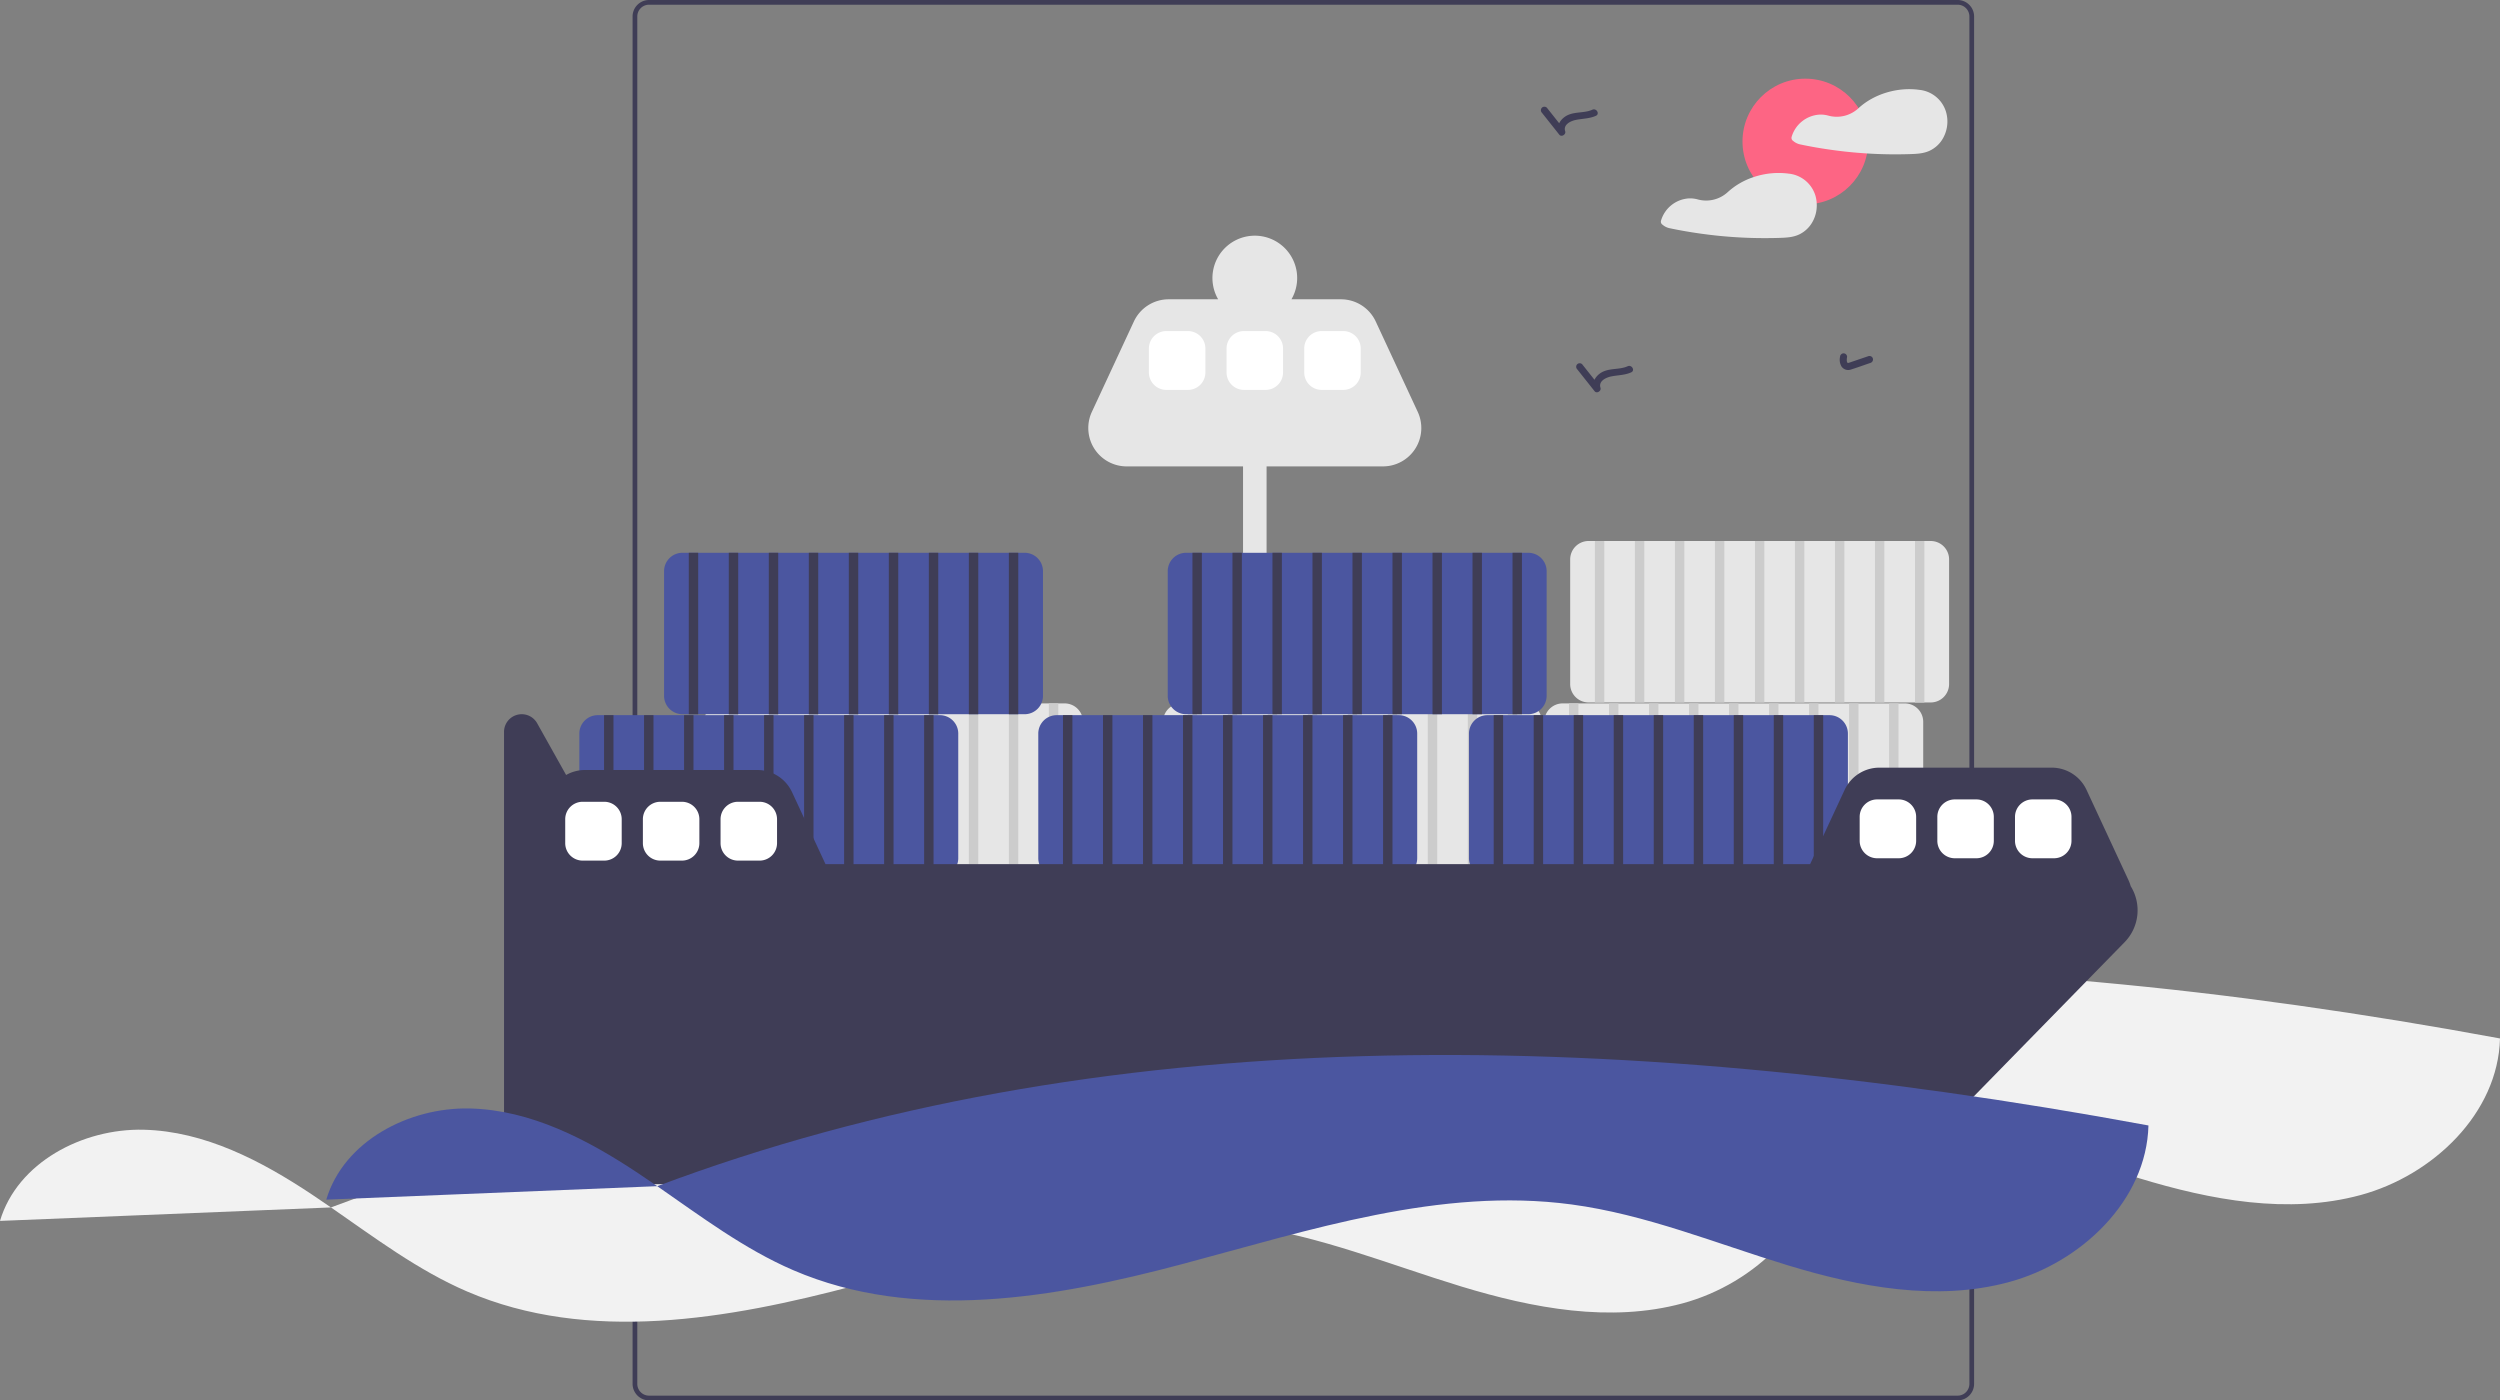
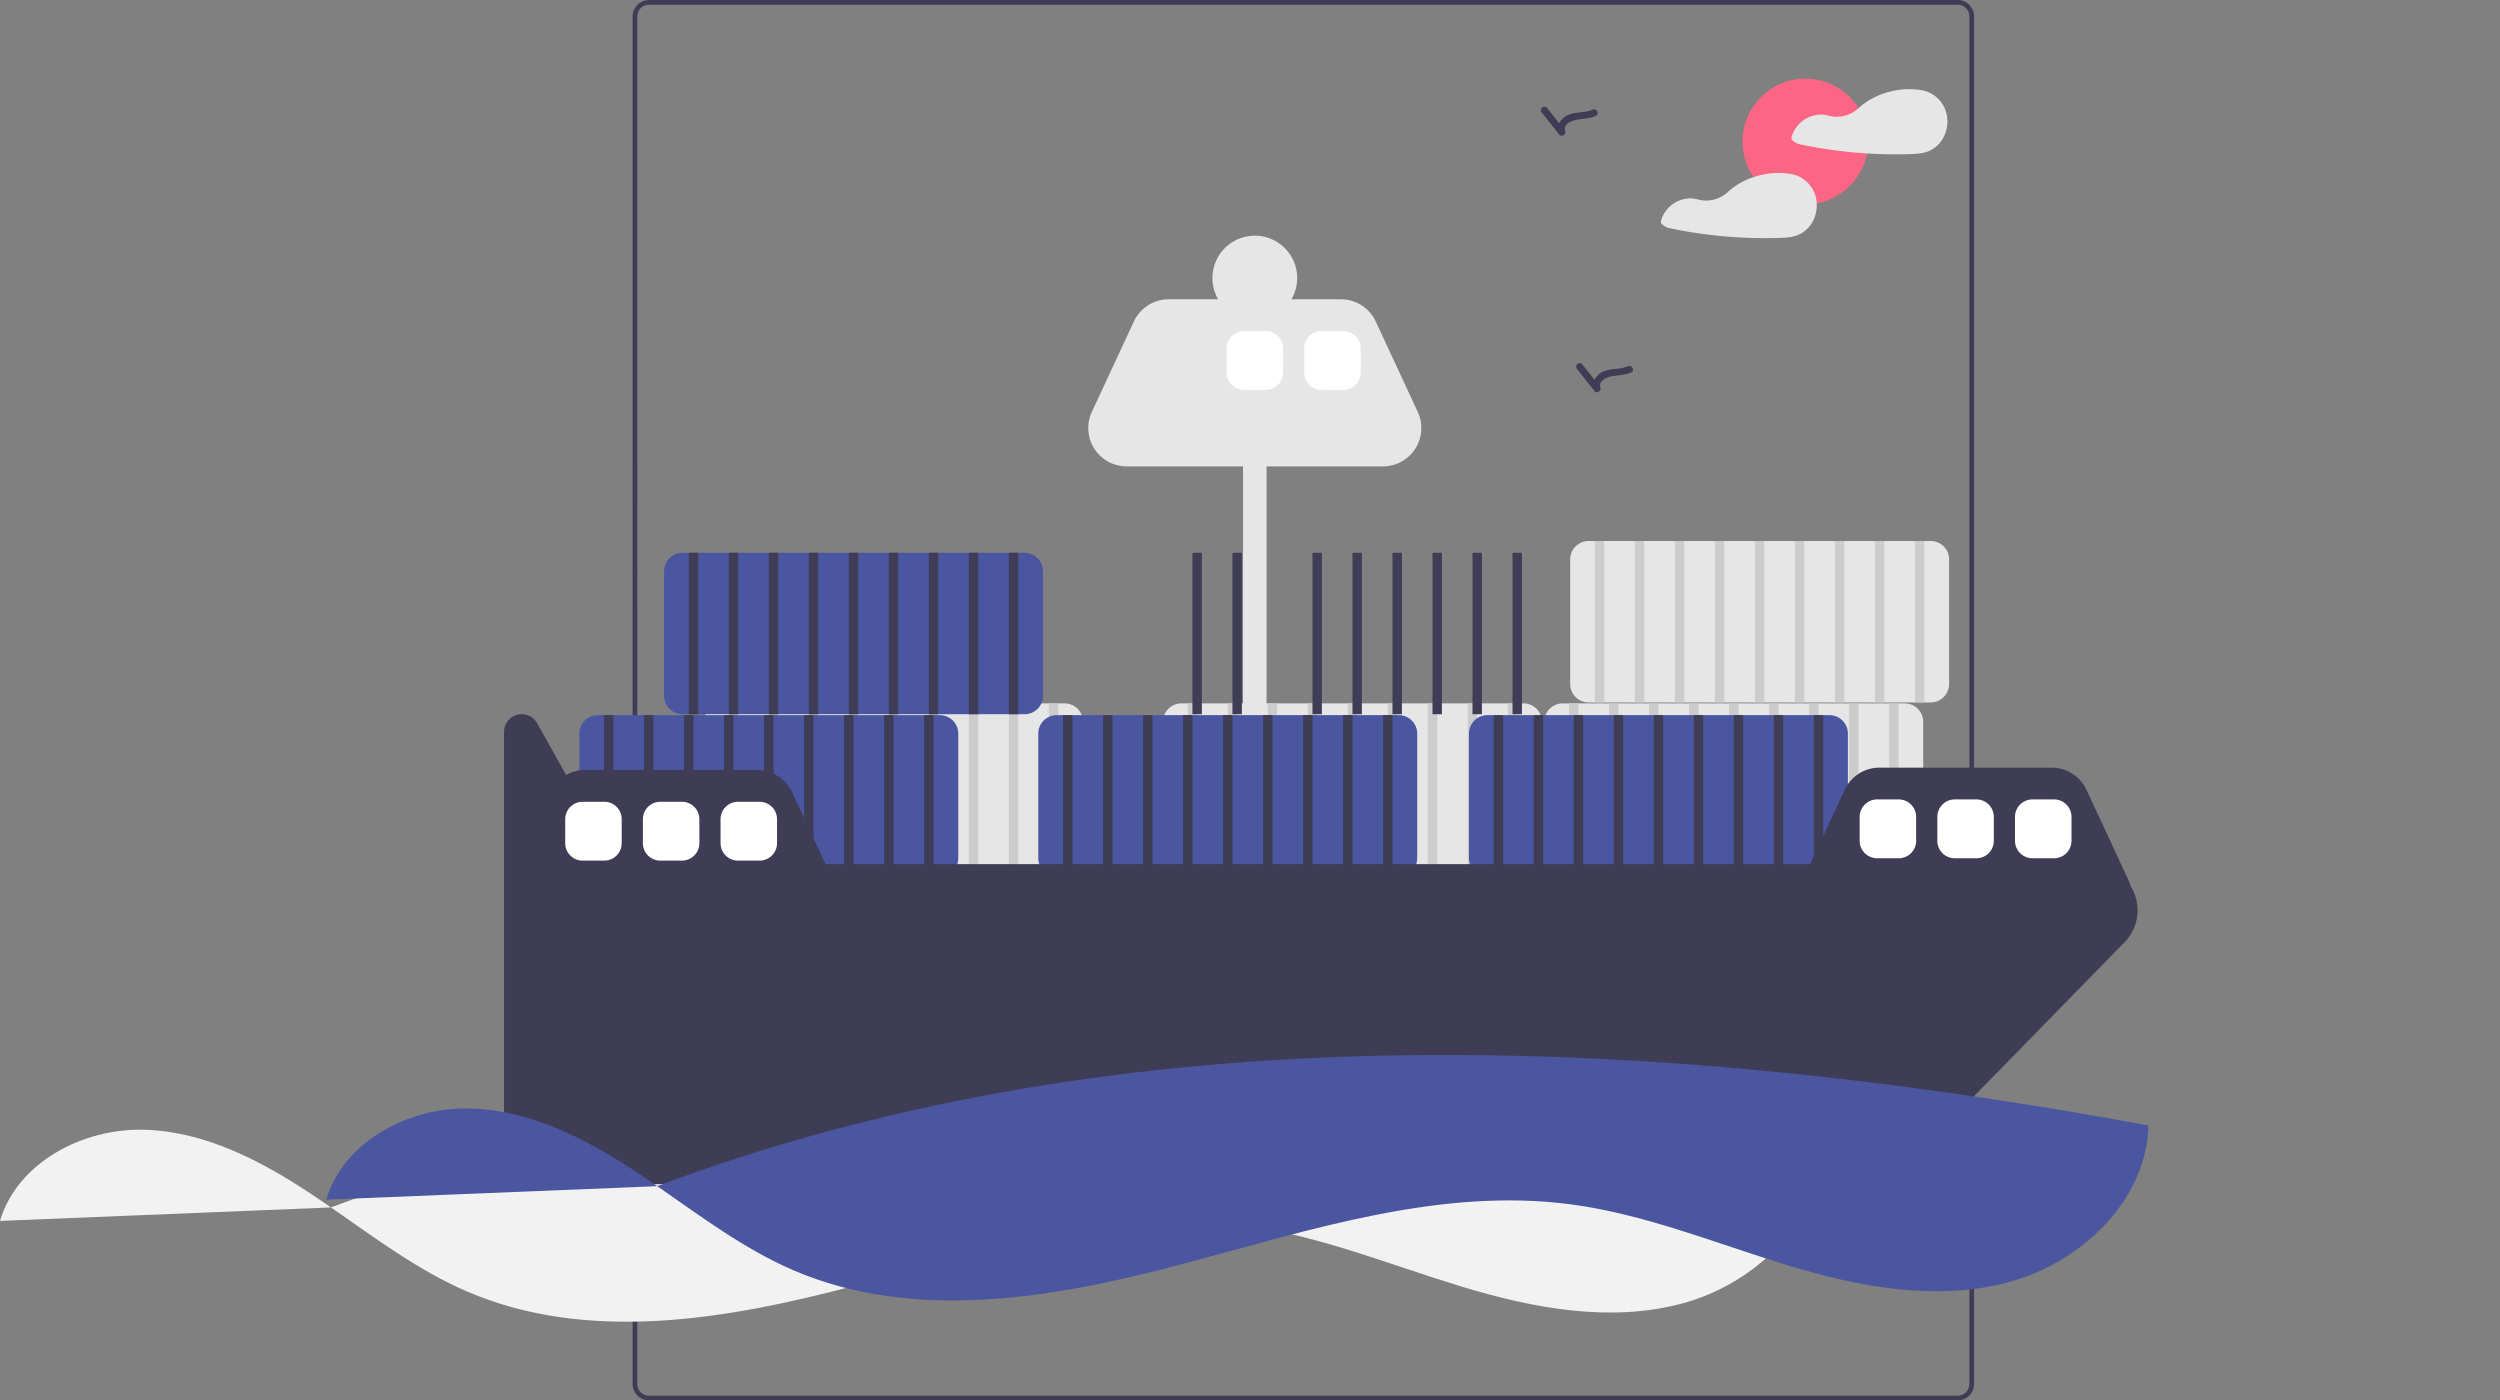
<svg xmlns="http://www.w3.org/2000/svg" data-name="Layer 1" width="1062.23" height="595" viewBox="0 0 1062.23 595">
  <rect x="0" y="0" width="1062.23" height="595" fill="#808080" stroke="none" />
  <path d="M702.771,153.766q-.84-.51-1.68-.99H642.652c-.42.66-.82,1.33-1.21,2h63.01C703.892,154.436,703.332,154.106,702.771,153.766Zm-386.5,197.47v14.9c.25.02.51.02.76.03l-.5,28.64-.26-.14v2.82l.21.11-.21,12.01v41.4h2v-106.52Q317.432,347.726,316.271,351.236Zm386.5-197.47q-.84-.51-1.68-.99H642.652c-.42.66-.82,1.33-1.21,2h63.01C703.892,154.436,703.332,154.106,702.771,153.766Zm176.5-.99h-556a7.008,7.008,0,0,0-7,7v581a7.015,7.015,0,0,0,7,7h556a7.008,7.008,0,0,0,7-7v-581A7.008,7.008,0,0,0,879.271,152.776Zm5,588a5.002,5.002,0,0,1-5,5h-556a5.002,5.002,0,0,1-5-5v-581a5.008,5.008,0,0,1,5-5h556a5.008,5.008,0,0,1,5,5Z" transform="translate(-47.491 -152.776)" fill="#3f3d56" />
  <path d="M396.54,586.789c-25.906-.62-53.677,13.895-61.049,38.738l140.624-5.725q-3.989-2.757-8.014-5.446C446.525,600.006,422.446,587.41,396.54,586.789Z" transform="translate(-47.491 -152.776)" fill="#f2f2f2" />
-   <path d="M476.116,619.802c18.7,12.926,36.95,26.722,57.787,35.695,51.594,22.22,110.988,11.857,165.275-2.585,54.287-14.442,109.703-32.792,165.383-25.348,31.573,4.221,61.382,16.574,91.858,25.841s63.267,15.473,94.016,7.153c30.748-8.321,58.483-34.706,59.287-66.55C877.589,551.089,662.376,549.815,476.116,619.802Z" transform="translate(-47.491 -152.776)" fill="#f2f2f2" />
  <path d="M108.54,632.789c-25.906-.62-53.677,13.895-61.049,38.738l140.624-5.725q-3.989-2.757-8.014-5.446C158.525,646.006,134.446,633.41,108.54,632.789Z" transform="translate(-47.491 -152.776)" fill="#f2f2f2" />
  <path d="M188.116,665.802c18.7,12.926,36.95,26.722,57.787,35.695,51.594,22.22,110.988,11.857,165.275-2.585,54.287-14.442,109.703-32.792,165.383-25.348,31.573,4.221,61.382,16.574,91.858,25.841s63.267,15.473,94.016,7.153c30.748-8.321,58.483-34.706,59.287-66.55C589.589,597.089,374.376,595.815,188.116,665.802Z" transform="translate(-47.491 -152.776)" fill="#f2f2f2" />
  <path d="M499.828,451.644h-145.36a7.825,7.825,0,0,0-7.82,7.82v52.96a7.825,7.825,0,0,0,7.82,7.82h145.36a7.825,7.825,0,0,0,7.82-7.82v-52.96A7.825,7.825,0,0,0,499.828,451.644Z" transform="translate(-47.491 -152.776)" fill="#e6e6e6" />
  <rect x="309.657" y="298.868" width="4" height="68.6" fill="#ccc" />
  <rect x="326.657" y="298.868" width="4" height="68.6" fill="#ccc" />
  <rect x="343.657" y="298.868" width="4" height="68.6" fill="#ccc" />
  <rect x="360.657" y="298.868" width="4" height="68.6" fill="#ccc" />
  <rect x="377.657" y="298.868" width="4" height="68.6" fill="#ccc" />
  <rect x="394.657" y="298.868" width="4" height="68.6" fill="#ccc" />
  <rect x="411.657" y="298.868" width="4" height="68.6" fill="#ccc" />
  <rect x="428.657" y="298.868" width="4" height="68.6" fill="#ccc" />
  <rect x="445.657" y="298.868" width="4" height="68.6" fill="#ccc" />
  <path d="M649.877,327.771l-17.846-38.396a16.302,16.302,0,0,0-14.783-9.431h-21.028a18,18,0,1,0-31.145,0H544.048a16.302,16.302,0,0,0-14.783,9.431L511.418,327.771a16.302,16.302,0,0,0,14.783,23.173h49.446v186h10v-186h49.446A16.302,16.302,0,0,0,649.877,327.771Z" transform="translate(-47.491 -152.776)" fill="#e6e6e6" />
  <path d="M856.828,451.644h-145.36a7.825,7.825,0,0,0-7.82,7.82v52.96a7.825,7.825,0,0,0,7.82,7.82h145.36a7.825,7.825,0,0,0,7.82-7.82v-52.96A7.825,7.825,0,0,0,856.828,451.644Z" transform="translate(-47.491 -152.776)" fill="#e6e6e6" />
  <rect x="666.657" y="298.868" width="4" height="68.6" fill="#ccc" />
  <rect x="683.657" y="298.868" width="4" height="68.6" fill="#ccc" />
  <rect x="700.657" y="298.868" width="4" height="68.6" fill="#ccc" />
  <rect x="717.657" y="298.868" width="4" height="68.6" fill="#ccc" />
  <rect x="734.657" y="298.868" width="4" height="68.6" fill="#ccc" />
  <rect x="751.657" y="298.868" width="4" height="68.6" fill="#ccc" />
  <rect x="768.657" y="298.868" width="4" height="68.6" fill="#ccc" />
  <rect x="785.657" y="298.868" width="4" height="68.6" fill="#ccc" />
  <rect x="802.657" y="298.868" width="4" height="68.6" fill="#ccc" />
  <path d="M694.828,451.644h-145.36a7.825,7.825,0,0,0-7.82,7.82v52.96a7.825,7.825,0,0,0,7.82,7.82h145.36a7.825,7.825,0,0,0,7.82-7.82v-52.96A7.825,7.825,0,0,0,694.828,451.644Z" transform="translate(-47.491 -152.776)" fill="#e6e6e6" />
  <rect x="504.657" y="298.868" width="4" height="68.6" fill="#ccc" />
  <rect x="521.657" y="298.868" width="4" height="68.6" fill="#ccc" />
  <rect x="538.657" y="298.868" width="4" height="68.6" fill="#ccc" />
  <rect x="555.657" y="298.868" width="4" height="68.6" fill="#ccc" />
  <rect x="572.657" y="298.868" width="4" height="68.6" fill="#ccc" />
  <rect x="589.657" y="298.868" width="4" height="68.6" fill="#ccc" />
  <rect x="606.657" y="298.868" width="4" height="68.6" fill="#ccc" />
  <rect x="623.657" y="298.868" width="4" height="68.6" fill="#ccc" />
  <rect x="640.657" y="298.868" width="4" height="68.6" fill="#ccc" />
  <path d="M867.828,382.644h-145.36a7.825,7.825,0,0,0-7.82,7.82v52.96a7.825,7.825,0,0,0,7.82,7.82h145.36a7.825,7.825,0,0,0,7.82-7.82v-52.96A7.825,7.825,0,0,0,867.828,382.644Z" transform="translate(-47.491 -152.776)" fill="#e6e6e6" />
  <rect x="677.657" y="229.868" width="4" height="68.6" fill="#ccc" />
  <rect x="694.657" y="229.868" width="4" height="68.6" fill="#ccc" />
  <rect x="711.657" y="229.868" width="4" height="68.6" fill="#ccc" />
  <rect x="728.657" y="229.868" width="4" height="68.6" fill="#ccc" />
  <rect x="745.657" y="229.868" width="4" height="68.6" fill="#ccc" />
  <rect x="762.657" y="229.868" width="4" height="68.6" fill="#ccc" />
  <rect x="779.657" y="229.868" width="4" height="68.6" fill="#ccc" />
  <rect x="796.657" y="229.868" width="4" height="68.6" fill="#ccc" />
  <rect x="813.657" y="229.868" width="4" height="68.6" fill="#ccc" />
  <path d="M824.828,456.644h-145.36a7.825,7.825,0,0,0-7.82,7.82v52.96a7.825,7.825,0,0,0,7.82,7.82h145.36a7.825,7.825,0,0,0,7.82-7.82v-52.96A7.825,7.825,0,0,0,824.828,456.644Z" transform="translate(-47.491 -152.776)" fill="#4b56a0" />
  <rect x="634.657" y="303.868" width="4" height="68.6" fill="#3f3d56" />
  <rect x="651.657" y="303.868" width="4" height="68.6" fill="#3f3d56" />
  <rect x="668.657" y="303.868" width="4" height="68.6" fill="#3f3d56" />
  <rect x="685.657" y="303.868" width="4" height="68.6" fill="#3f3d56" />
  <rect x="702.657" y="303.868" width="4" height="68.6" fill="#3f3d56" />
  <rect x="719.657" y="303.868" width="4" height="68.6" fill="#3f3d56" />
  <rect x="736.657" y="303.868" width="4" height="68.6" fill="#3f3d56" />
  <rect x="753.657" y="303.868" width="4" height="68.6" fill="#3f3d56" />
  <rect x="770.657" y="303.868" width="4" height="68.6" fill="#3f3d56" />
  <path d="M641.828,456.644h-145.36a7.825,7.825,0,0,0-7.82,7.82v52.96a7.825,7.825,0,0,0,7.82,7.82h145.36a7.825,7.825,0,0,0,7.82-7.82v-52.96A7.825,7.825,0,0,0,641.828,456.644Z" transform="translate(-47.491 -152.776)" fill="#4b56a0" />
  <rect x="451.657" y="303.868" width="4" height="68.6" fill="#3f3d56" />
  <rect x="468.657" y="303.868" width="4" height="68.6" fill="#3f3d56" />
  <rect x="485.657" y="303.868" width="4" height="68.6" fill="#3f3d56" />
  <rect x="502.657" y="303.868" width="4" height="68.6" fill="#3f3d56" />
  <rect x="519.657" y="303.868" width="4" height="68.6" fill="#3f3d56" />
  <rect x="536.657" y="303.868" width="4" height="68.6" fill="#3f3d56" />
  <rect x="553.657" y="303.868" width="4" height="68.6" fill="#3f3d56" />
  <rect x="570.657" y="303.868" width="4" height="68.6" fill="#3f3d56" />
  <rect x="587.657" y="303.868" width="4" height="68.6" fill="#3f3d56" />
-   <path d="M696.828,387.644h-145.36a7.825,7.825,0,0,0-7.82,7.82v52.96a7.825,7.825,0,0,0,7.82,7.82h145.36a7.825,7.825,0,0,0,7.82-7.82v-52.96A7.825,7.825,0,0,0,696.828,387.644Z" transform="translate(-47.491 -152.776)" fill="#4b56a0" />
  <rect x="506.657" y="234.868" width="4" height="68.6" fill="#3f3d56" />
  <rect x="523.657" y="234.868" width="4" height="68.6" fill="#3f3d56" />
-   <rect x="540.657" y="234.868" width="4" height="68.6" fill="#3f3d56" />
  <rect x="557.657" y="234.868" width="4" height="68.6" fill="#3f3d56" />
  <rect x="574.657" y="234.868" width="4" height="68.6" fill="#3f3d56" />
  <rect x="591.657" y="234.868" width="4" height="68.6" fill="#3f3d56" />
  <rect x="608.657" y="234.868" width="4" height="68.6" fill="#3f3d56" />
  <rect x="625.657" y="234.868" width="4" height="68.6" fill="#3f3d56" />
  <rect x="642.657" y="234.868" width="4" height="68.6" fill="#3f3d56" />
  <path d="M446.828,456.644h-145.36a7.825,7.825,0,0,0-7.82,7.82v52.96a7.825,7.825,0,0,0,7.82,7.82h145.36a7.825,7.825,0,0,0,7.82-7.82v-52.96A7.825,7.825,0,0,0,446.828,456.644Z" transform="translate(-47.491 -152.776)" fill="#4b56a0" />
  <rect x="256.657" y="303.868" width="4" height="68.6" fill="#3f3d56" />
  <rect x="273.657" y="303.868" width="4" height="68.6" fill="#3f3d56" />
  <rect x="290.657" y="303.868" width="4" height="68.6" fill="#3f3d56" />
  <rect x="307.657" y="303.868" width="4" height="68.6" fill="#3f3d56" />
  <rect x="324.657" y="303.868" width="4" height="68.6" fill="#3f3d56" />
  <rect x="341.657" y="303.868" width="4" height="68.6" fill="#3f3d56" />
  <rect x="358.657" y="303.868" width="4" height="68.6" fill="#3f3d56" />
  <rect x="375.657" y="303.868" width="4" height="68.6" fill="#3f3d56" />
  <rect x="392.657" y="303.868" width="4" height="68.6" fill="#3f3d56" />
  <path d="M482.828,387.644h-145.36a7.825,7.825,0,0,0-7.82,7.82v52.96a7.825,7.825,0,0,0,7.82,7.82h145.36a7.825,7.825,0,0,0,7.82-7.82v-52.96A7.825,7.825,0,0,0,482.828,387.644Z" transform="translate(-47.491 -152.776)" fill="#4b56a0" />
  <rect x="292.657" y="234.868" width="4" height="68.6" fill="#3f3d56" />
  <rect x="309.657" y="234.868" width="4" height="68.6" fill="#3f3d56" />
  <rect x="326.657" y="234.868" width="4" height="68.6" fill="#3f3d56" />
  <rect x="343.657" y="234.868" width="4" height="68.6" fill="#3f3d56" />
  <rect x="360.657" y="234.868" width="4" height="68.6" fill="#3f3d56" />
  <rect x="377.657" y="234.868" width="4" height="68.6" fill="#3f3d56" />
  <rect x="394.657" y="234.868" width="4" height="68.6" fill="#3f3d56" />
  <rect x="411.657" y="234.868" width="4" height="68.6" fill="#3f3d56" />
  <rect x="428.657" y="234.868" width="4" height="68.6" fill="#3f3d56" />
  <path d="M952.804,529.294a16.672,16.672,0,0,0-.927-2.523l-17.846-38.396a16.302,16.302,0,0,0-14.783-9.431H846.048a16.302,16.302,0,0,0-14.783,9.431l-14.673,31.569H398.239l-14.208-30.569a16.302,16.302,0,0,0-14.783-9.431H296.048a16.276,16.276,0,0,0-8.015,2.115l-12.308-21.978a7.518,7.518,0,0,0-14.077,3.673V636.361a19.583,19.583,0,0,0,19.583,19.583H841.408a19.583,19.583,0,0,0,14.001-5.891l94.699-96.835A19.41,19.41,0,0,0,952.804,529.294Z" transform="translate(-47.491 -152.776)" fill="#3f3d56" />
  <path d="M854.247,517.444h-9.197a7.41,7.41,0,0,1-7.401-7.401V499.845a7.41,7.41,0,0,1,7.401-7.401h9.197a7.41,7.41,0,0,1,7.401,7.401v10.197A7.41,7.41,0,0,1,854.247,517.444Z" transform="translate(-47.491 -152.776)" fill="#fff" />
  <path d="M887.247,517.444h-9.197a7.41,7.41,0,0,1-7.401-7.401V499.845a7.41,7.41,0,0,1,7.401-7.401h9.197a7.41,7.41,0,0,1,7.401,7.401v10.197A7.41,7.41,0,0,1,887.247,517.444Z" transform="translate(-47.491 -152.776)" fill="#fff" />
  <path d="M920.247,517.444h-9.197a7.41,7.41,0,0,1-7.401-7.401V499.845a7.41,7.41,0,0,1,7.401-7.401h9.197a7.41,7.41,0,0,1,7.401,7.401v10.197A7.41,7.41,0,0,1,920.247,517.444Z" transform="translate(-47.491 -152.776)" fill="#fff" />
-   <path d="M552.247,318.444h-9.197a7.41,7.41,0,0,1-7.401-7.401V300.845a7.41,7.41,0,0,1,7.401-7.401h9.197a7.41,7.41,0,0,1,7.401,7.401v10.197A7.41,7.41,0,0,1,552.247,318.444Z" transform="translate(-47.491 -152.776)" fill="#fff" />
  <path d="M585.247,318.444h-9.197a7.41,7.41,0,0,1-7.401-7.401V300.845a7.41,7.41,0,0,1,7.401-7.401h9.197a7.41,7.41,0,0,1,7.401,7.401v10.197A7.41,7.41,0,0,1,585.247,318.444Z" transform="translate(-47.491 -152.776)" fill="#fff" />
  <path d="M618.247,318.444h-9.197a7.41,7.41,0,0,1-7.401-7.401V300.845a7.41,7.41,0,0,1,7.401-7.401h9.197a7.41,7.41,0,0,1,7.401,7.401v10.197A7.41,7.41,0,0,1,618.247,318.444Z" transform="translate(-47.491 -152.776)" fill="#fff" />
  <path d="M304.247,518.444h-9.197a7.41,7.41,0,0,1-7.401-7.401V500.845a7.41,7.41,0,0,1,7.401-7.401h9.197a7.41,7.41,0,0,1,7.401,7.401v10.197A7.41,7.41,0,0,1,304.247,518.444Z" transform="translate(-47.491 -152.776)" fill="#fff" />
  <path d="M337.247,518.444h-9.197a7.41,7.41,0,0,1-7.401-7.401V500.845a7.41,7.41,0,0,1,7.401-7.401h9.197a7.41,7.41,0,0,1,7.401,7.401v10.197A7.41,7.41,0,0,1,337.247,518.444Z" transform="translate(-47.491 -152.776)" fill="#fff" />
  <path d="M370.247,518.444h-9.197a7.41,7.41,0,0,1-7.401-7.401V500.845a7.41,7.41,0,0,1,7.401-7.401h9.197a7.41,7.41,0,0,1,7.401,7.401v10.197A7.41,7.41,0,0,1,370.247,518.444Z" transform="translate(-47.491 -152.776)" fill="#fff" />
  <path d="M247.171,623.759c-25.906-.62-53.677,13.895-61.049,38.738l140.624-5.725q-3.989-2.757-8.014-5.446C297.156,636.975,273.076,624.379,247.171,623.759Z" transform="translate(-47.491 -152.776)" fill="#4b56a0" />
  <path d="M326.746,656.772c18.7,12.926,36.95,26.722,57.787,35.695C436.127,714.687,495.521,704.324,549.808,689.882s109.703-32.792,165.383-25.348c31.573,4.221,61.382,16.574,91.858,25.841s63.267,15.473,94.016,7.153c30.748-8.321,58.483-34.706,59.287-66.55C728.219,588.059,513.007,586.784,326.746,656.772Z" transform="translate(-47.491 -152.776)" fill="#4b56a0" />
  <circle cx="767.076" cy="60.127" r="26.701" fill="#fd6584" />
  <path d="M874.326,200.259a13.235,13.235,0,0,0-11.17-9.29,1.081,1.081,0,0,0-.18,0,1.418,1.418,0,0,0-.22-.05c-8.94-1.16-18.88,1.66-25.57,7.8l-.073.067a13.543,13.543,0,0,1-12.826,3.106,11.891,11.891,0,0,0-3.761-.414,13.184,13.184,0,0,0-11.8,9.51,1.526,1.526,0,0,0,.69,1.69,6.673,6.673,0,0,0,2.79,1.42c2.21.47,4.44.9,6.67,1.29q6.54,1.14,13.15,1.85,4.365.465,8.75.74c6.04.38,12.11.47,18.16.28,3-.1,5.88-.2,8.62-1.52a12.798,12.798,0,0,0,4.95-4.31A14.548,14.548,0,0,0,874.326,200.259Z" transform="translate(-47.491 -152.776)" fill="#e6e6e6" />
  <path d="M819.396,239.159a13.652,13.652,0,0,0-.56-3.3,13.26,13.26,0,0,0-11.18-9.29.965.965,0,0,0-.17,0,1.887,1.887,0,0,0-.23-.05,33.194,33.194,0,0,0-14.69,1.51,30.318,30.318,0,0,0-10.947,6.351,13.536,13.536,0,0,1-12.827,3.113,11.926,11.926,0,0,0-3.767-.414,13.183,13.183,0,0,0-11.8,9.51,1.555,1.555,0,0,0,.69,1.69,6.733,6.733,0,0,0,2.79,1.42c2.22.47,4.44.9,6.68,1.29q6.54,1.14,13.14,1.85a195.166,195.166,0,0,0,26.92,1.02c2.99-.1,5.88-.2,8.62-1.52a12.77,12.77,0,0,0,4.94-4.31A14.264,14.264,0,0,0,819.396,239.159Z" transform="translate(-47.491 -152.776)" fill="#e6e6e6" />
-   <path d="M829.308,304.405a5.61,5.61,0,0,0,.625,4.084,3.408,3.408,0,0,0,3.962,1.311c2.797-.868,5.556-1.885,8.33-2.828a1.535,1.535,0,0,0,1.048-1.845,1.515,1.515,0,0,0-1.845-1.048l-6.93,2.355c-.523.178-1.044.38-1.576.525-.056.015-.259.06-.248.059.026-.002.184.015.008.002q-.15-.045.002.02l-.133-.075c.121.101-.015-.013-.056-.056-.037-.037-.145-.186-.061-.064a1.855,1.855,0,0,1-.157-.276c.073.162-.064-.239-.074-.294a6.424,6.424,0,0,1,.106-1.871,1.507,1.507,0,0,0-1.5-1.5,1.539,1.539,0,0,0-1.5,1.5Z" transform="translate(-47.491 -152.776)" fill="#3f3d56" />
  <path d="M717.627,309.672l7.393,9.322c.941,1.186,2.958-.098,2.507-1.459-.922-2.784,2.259-4.336,4.455-4.794,2.913-.608,5.837-.51,8.601-1.762,1.756-.795.233-3.382-1.514-2.59-3.234,1.465-7.004.793-10.278,2.218-2.927,1.273-5.241,4.449-4.156,7.726L727.141,316.873l-7.393-9.322a1.51,1.51,0,0,0-2.121,0,1.535,1.535,0,0,0,0,2.121Z" transform="translate(-47.491 -152.776)" fill="#3f3d56" />
  <path d="M702.627,200.672l7.393,9.322c.941,1.186,2.958-.098,2.507-1.459-.922-2.784,2.259-4.336,4.455-4.794,2.913-.608,5.837-.51,8.601-1.762,1.756-.795.233-3.382-1.514-2.59-3.234,1.465-7.004.793-10.278,2.218-2.927,1.273-5.241,4.449-4.156,7.726L712.141,207.873l-7.393-9.322a1.51,1.51,0,0,0-2.121,0,1.535,1.535,0,0,0,0,2.121Z" transform="translate(-47.491 -152.776)" fill="#3f3d56" />
</svg>